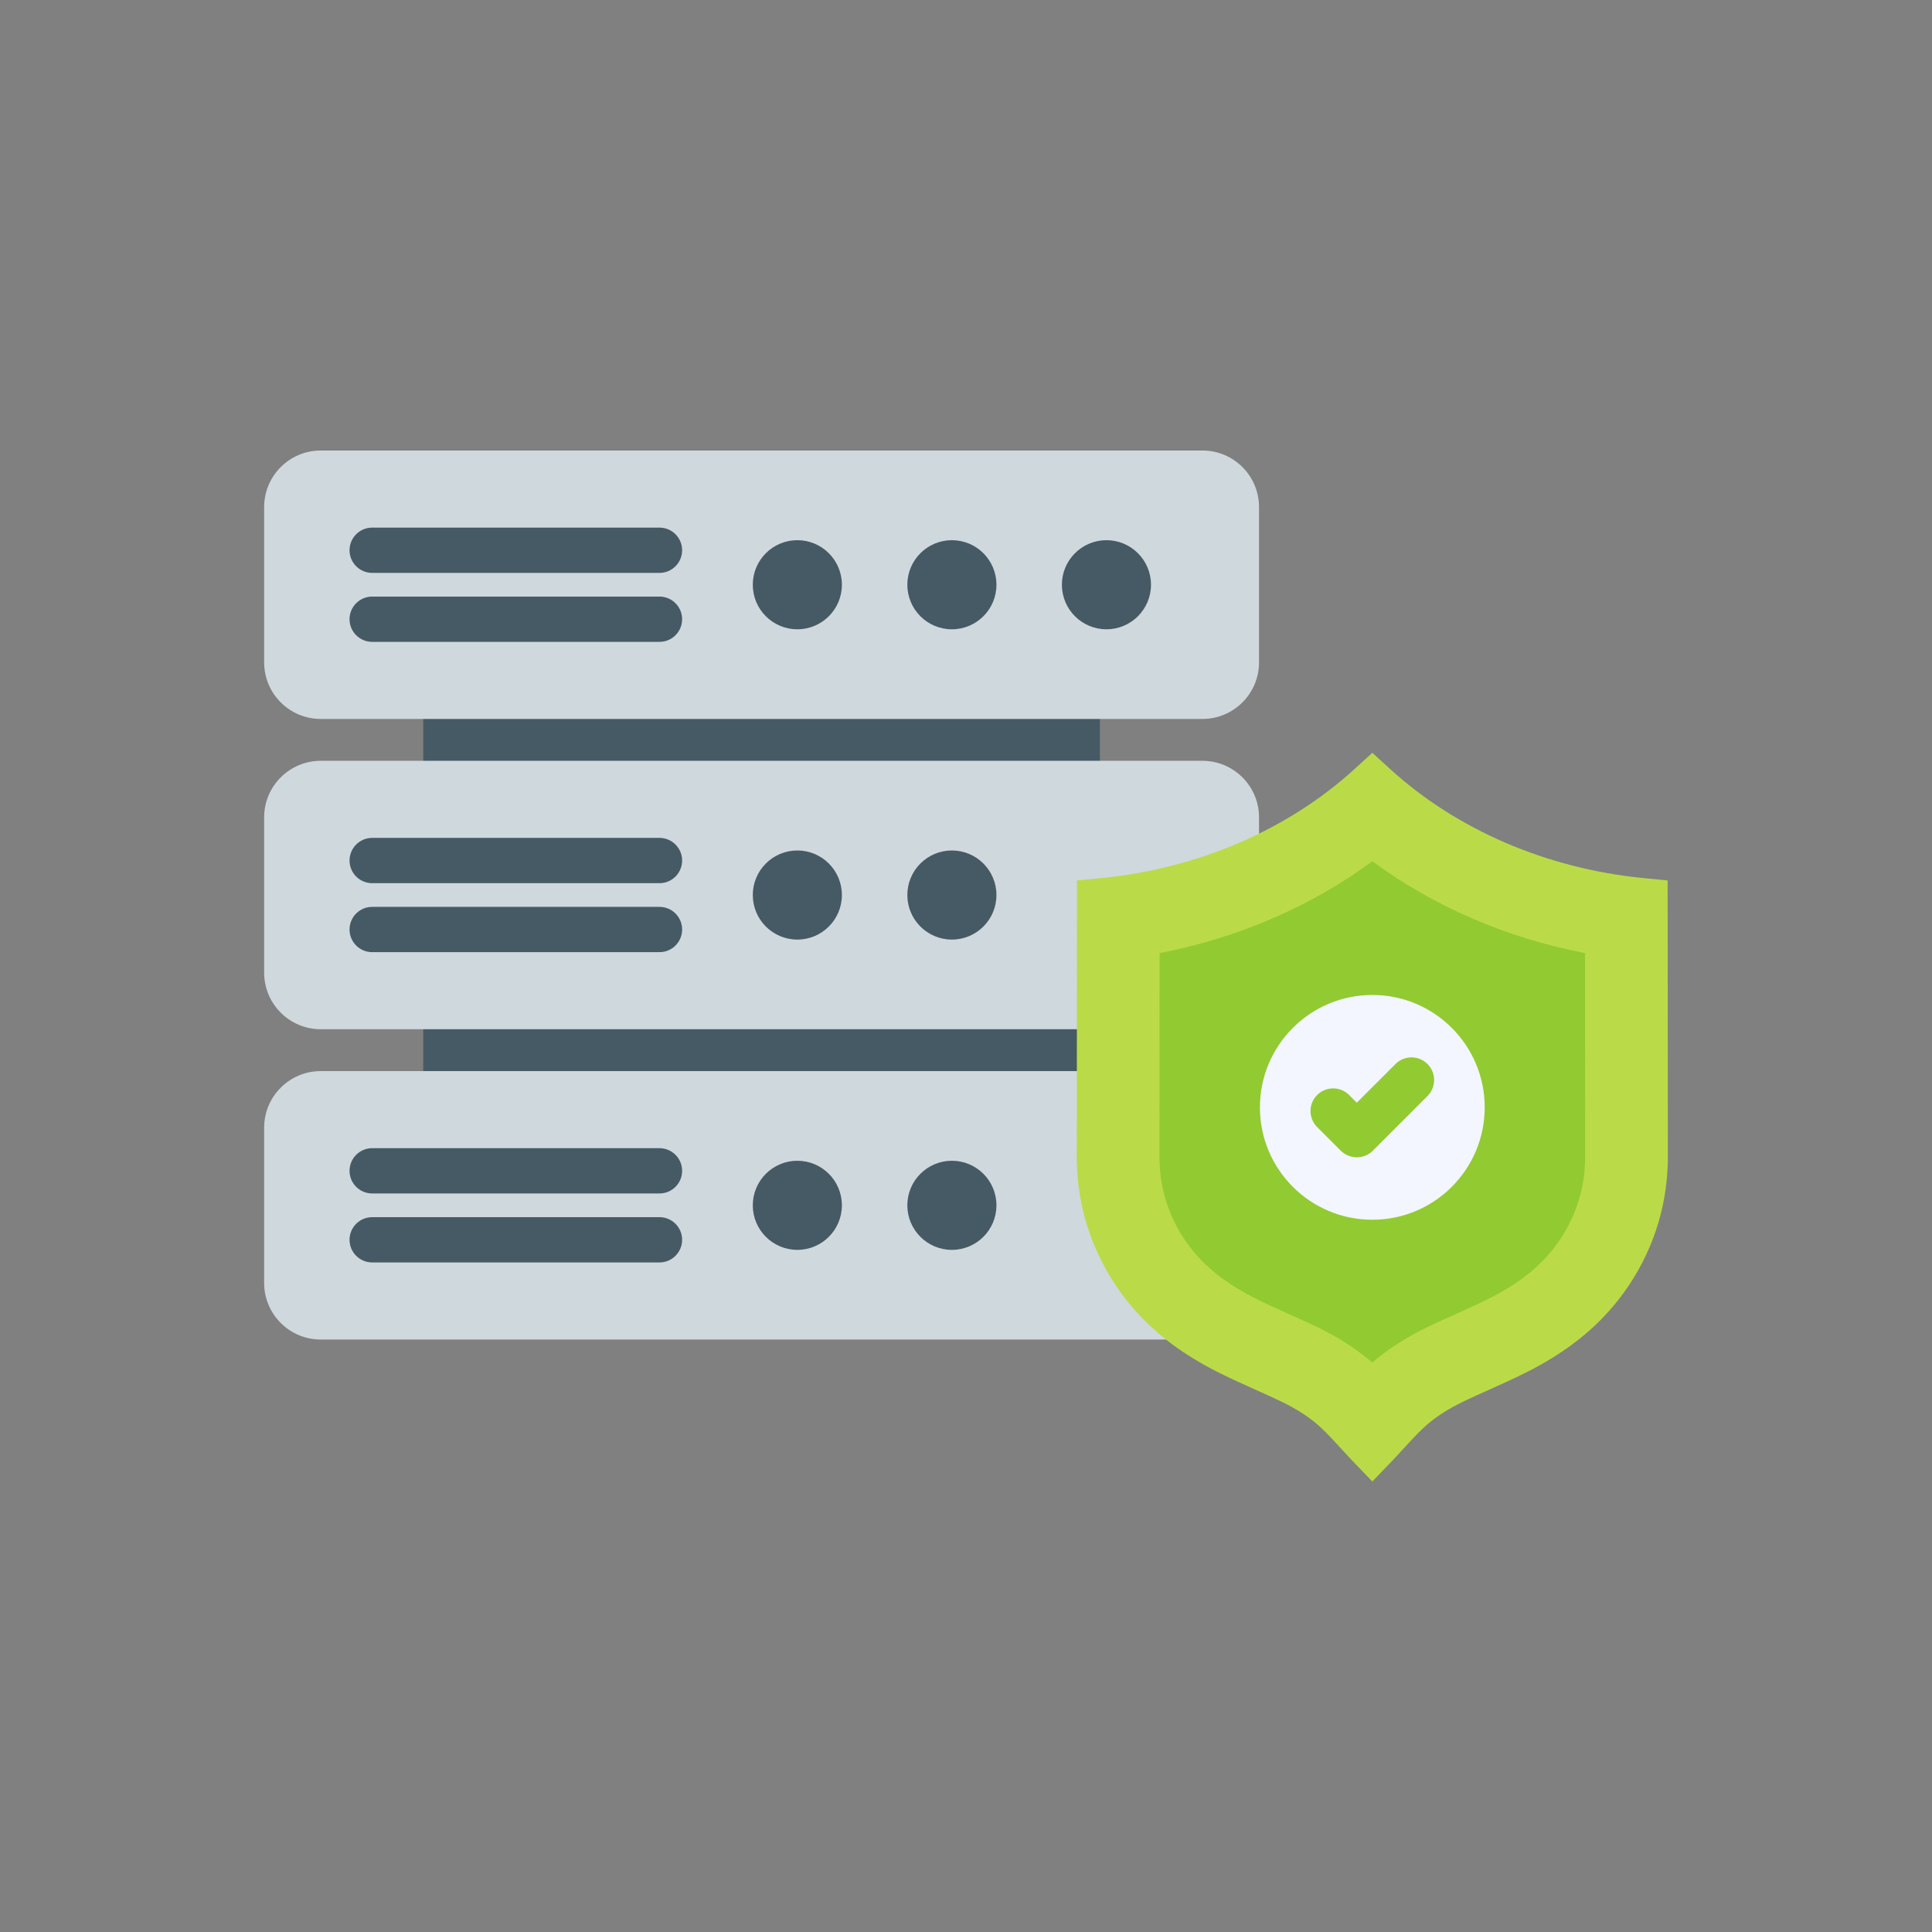
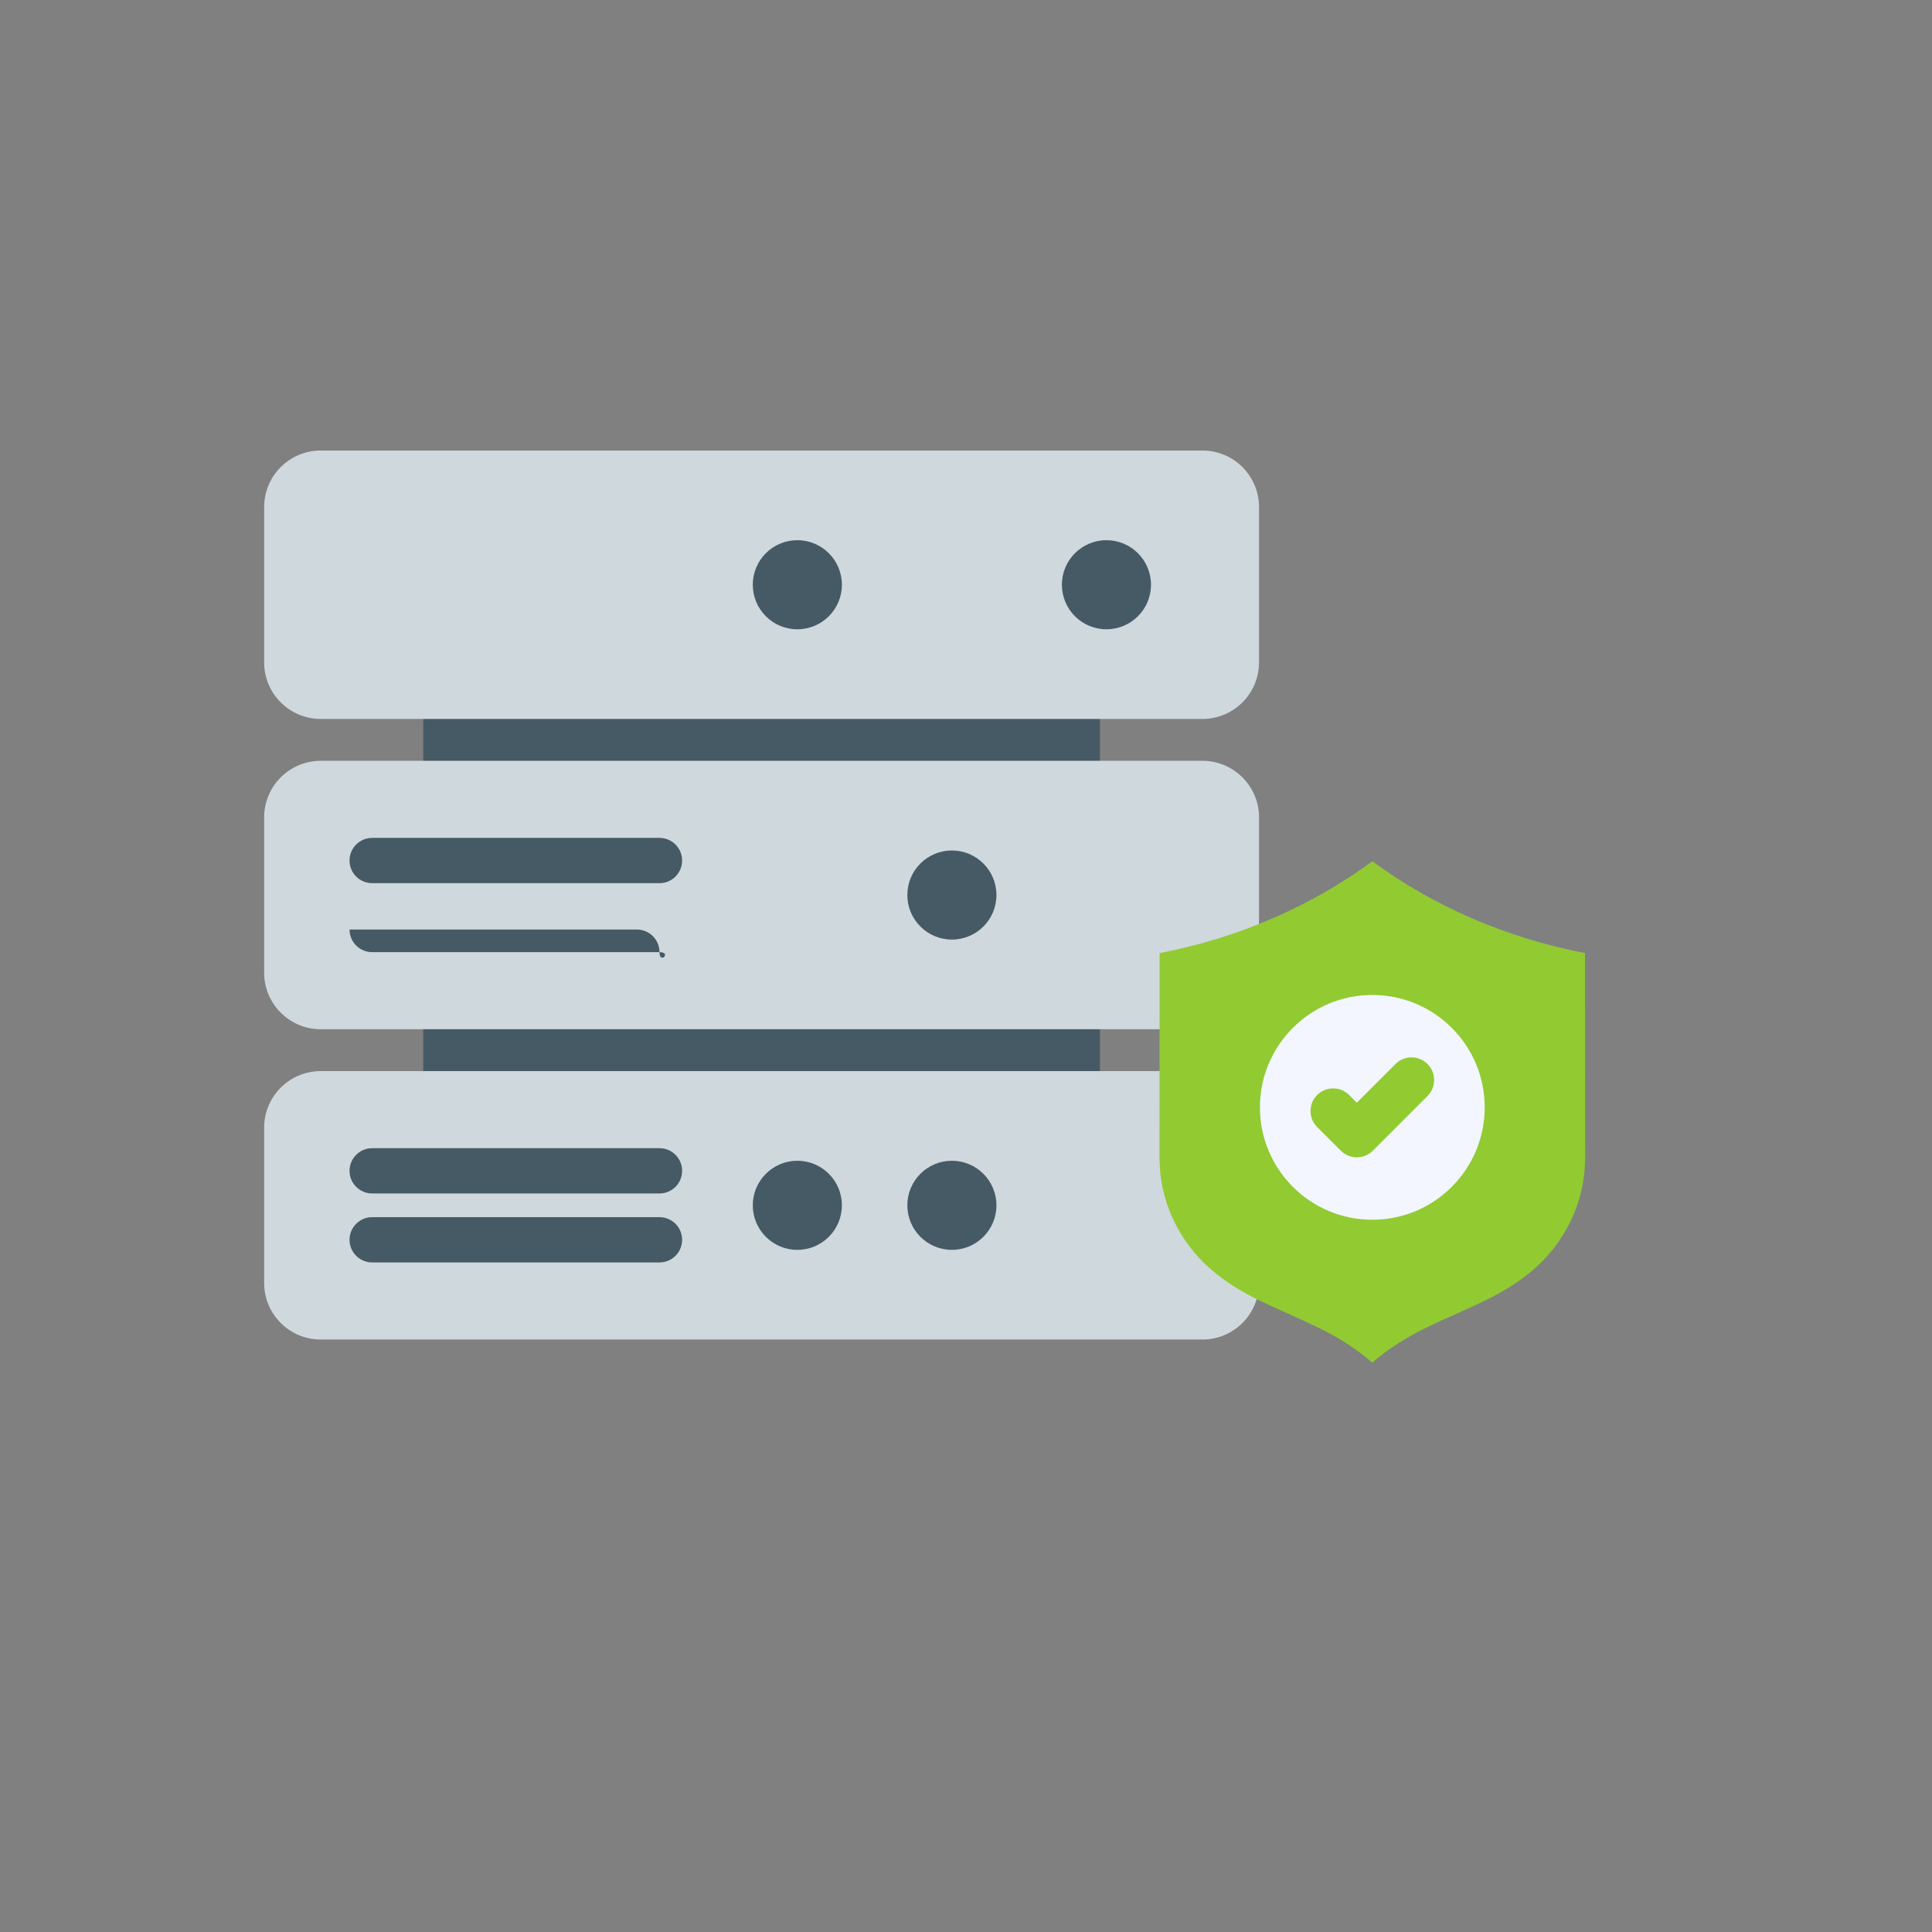
<svg xmlns="http://www.w3.org/2000/svg" version="1.1" id="Layer_1" x="0px" y="0px" viewBox="0 0 2048 2048" style="enable-background:new 0 0 2048 2048;" xml:space="preserve">
  <rect x="0" y="0" width="2048" height="2048" fill="#808080" stroke="none" />
  <g>
    <g>
      <g>
        <rect x="448.658" y="559.285" style="fill:#465A65;" width="717.311" height="718.4" />
      </g>
      <path style="fill:#CFD8DD;" d="M1274.624,1419.96H340.002c-33.137,0-60-26.863-60-60V1195.41c0-33.137,26.863-60,60-60h934.623    c33.137,0,60,26.863,60,60v164.549C1334.624,1393.097,1307.761,1419.96,1274.624,1419.96z" />
      <g>
        <g>
          <circle style="fill:#465A65;" cx="1009.043" cy="1277.681" r="47.226" />
          <circle style="fill:#465A65;" cx="845.211" cy="1277.681" r="47.226" />
        </g>
      </g>
      <g>
        <g>
          <g>
            <path style="fill:#465A65;" d="M699.082,1265.12H394.525c-13.255,0-24-10.745-24-24s10.745-24,24-24h304.557       c13.255,0,24,10.745,24,24S712.337,1265.12,699.082,1265.12z" />
          </g>
          <g>
            <path style="fill:#465A65;" d="M699.082,1338.241H394.525c-13.255,0-24-10.745-24-24s10.745-24,24-24h304.557       c13.255,0,24,10.745,24,24S712.337,1338.241,699.082,1338.241z" />
          </g>
        </g>
      </g>
      <g>
        <path style="fill:#CFD8DD;" d="M1274.624,1091.037H340.002c-33.137,0-60-26.863-60-60V866.488c0-33.137,26.863-60,60-60h934.623     c33.137,0,60,26.863,60,60v164.549C1334.624,1064.174,1307.761,1091.037,1274.624,1091.037z" />
        <g>
          <g>
            <circle style="fill:#465A65;" cx="1009.043" cy="948.763" r="47.226" />
-             <circle style="fill:#465A65;" cx="845.211" cy="948.763" r="47.226" />
          </g>
        </g>
        <g>
          <g>
            <g>
              <path style="fill:#465A65;" d="M699.082,936.202H394.525c-13.255,0-24-10.745-24-24s10.745-24,24-24h304.557        c13.255,0,24,10.745,24,24S712.337,936.202,699.082,936.202z" />
            </g>
            <g>
-               <path style="fill:#465A65;" d="M699.082,1009.324H394.525c-13.255,0-24-10.745-24-24s10.745-24,24-24h304.557        c13.255,0,24,10.745,24,24S712.337,1009.324,699.082,1009.324z" />
+               <path style="fill:#465A65;" d="M699.082,1009.324H394.525c-13.255,0-24-10.745-24-24h304.557        c13.255,0,24,10.745,24,24S712.337,1009.324,699.082,1009.324z" />
            </g>
          </g>
        </g>
      </g>
      <g>
        <g>
          <path style="fill:#CFD8DD;" d="M1274.624,762.12H340.002c-33.137,0-60-26.863-60-60V537.57c0-33.137,26.863-60,60-60h934.623      c33.137,0,60,26.863,60,60V702.12C1334.624,735.257,1307.761,762.12,1274.624,762.12z" />
        </g>
        <g>
          <circle style="fill:#465A65;" cx="1172.875" cy="619.845" r="47.226" />
-           <circle style="fill:#465A65;" cx="1009.043" cy="619.845" r="47.226" />
          <circle style="fill:#465A65;" cx="845.211" cy="619.845" r="47.226" />
        </g>
        <g>
          <g>
            <g>
-               <path style="fill:#465A65;" d="M699.082,607.285H394.525c-13.255,0-24-10.745-24-24s10.745-24,24-24h304.557        c13.255,0,24,10.745,24,24S712.337,607.285,699.082,607.285z" />
-             </g>
+               </g>
            <g>
-               <path style="fill:#465A65;" d="M699.082,680.406H394.525c-13.255,0-24-10.745-24-24s10.745-24,24-24h304.557        c13.255,0,24,10.745,24,24S712.337,680.406,699.082,680.406z" />
-             </g>
+               </g>
          </g>
        </g>
      </g>
    </g>
    <g>
-       <path style="fill:#BADB47;" d="M1454.709,1570.429l-20.107-20.904c-4.518-4.697-8.894-9.478-13.125-14.102    c-7.148-7.811-13.9-15.189-20.957-21.814c-11.13-10.448-25.178-19.676-42.946-28.211c-8.607-4.138-17.348-8.054-26.604-12.2    l-0.149-0.067c-13.376-5.996-27.208-12.196-41.255-19.341c-35.002-17.813-62.902-38.597-85.3-63.544    c-16.265-18.116-29.727-38.468-40.01-60.491c-10.394-22.26-17.307-45.732-20.549-69.765c-1.199-8.913-1.942-18.434-2.273-29.117    l-0.014-0.444l0-0.445l0.249-296.658l25.169-2.456c102.729-10.023,198.298-51.114,269.1-115.704l18.805-17.155l18.803,17.156    c70.781,64.581,166.325,105.67,269.035,115.698l25.167,2.457l0.25,297.106l-0.014,0.444c-0.332,10.683-1.075,20.204-2.272,29.106    c-3.242,24.043-10.156,47.516-20.55,69.776c-10.283,22.023-23.745,42.375-40.01,60.49c-22.399,24.947-50.299,45.731-85.295,63.541    c-14.056,7.149-27.89,13.351-41.27,19.348l-0.133,0.06c-9.26,4.149-18.002,8.065-26.599,12.198    c-17.778,8.539-31.826,17.767-42.957,28.216c-7.055,6.624-13.807,14.002-20.955,21.812c-4.232,4.624-8.608,9.406-13.126,14.103    L1454.709,1570.429z" />
      <path style="fill:#92CA32;" d="M1454.709,1444.465c-16.547-14.428-35.989-26.927-59.188-38.069    c-9.638-4.633-18.896-8.781-28.697-13.172l-0.114-0.051c-13.051-5.85-25.297-11.339-37.406-17.498    c-25.192-12.821-44.765-27.21-59.823-43.98c-10.495-11.691-19.18-24.819-25.812-39.02c-6.639-14.218-11.048-29.156-13.103-44.395    c-0.759-5.643-1.252-11.949-1.5-19.218l0.183-218.746c82.952-15.935,160.499-49.418,225.489-97.356    c64.971,47.929,142.5,81.412,225.43,97.348l0.185,218.743c-0.248,7.271-0.74,13.576-1.504,19.25    c-2.051,15.215-6.46,30.155-13.101,44.375c-6.63,14.2-15.315,27.328-25.811,39.018c-15.057,16.77-34.629,31.158-59.833,43.985    c-12.123,6.166-24.385,11.662-37.366,17.48l-0.243,0.109c-9.768,4.376-18.995,8.511-28.613,13.134    C1490.699,1417.537,1471.257,1430.036,1454.709,1444.465z" />
      <circle style="fill:#F3F6FF;" cx="1454.709" cy="1173.839" r="119.133" />
      <g>
        <g>
          <path style="fill:#92CA32;" d="M1438.267,1226.823c-6.143,0-12.284-2.343-16.971-7.029l-25.082-25.082      c-9.372-9.373-9.372-24.568,0-33.941c9.373-9.373,24.568-9.373,33.941,0l8.111,8.111l40.997-40.997      c9.373-9.373,24.568-9.373,33.941,0c9.372,9.373,9.372,24.568,0,33.941l-57.968,57.968      C1450.551,1224.48,1444.409,1226.823,1438.267,1226.823z" />
        </g>
      </g>
    </g>
  </g>
</svg>